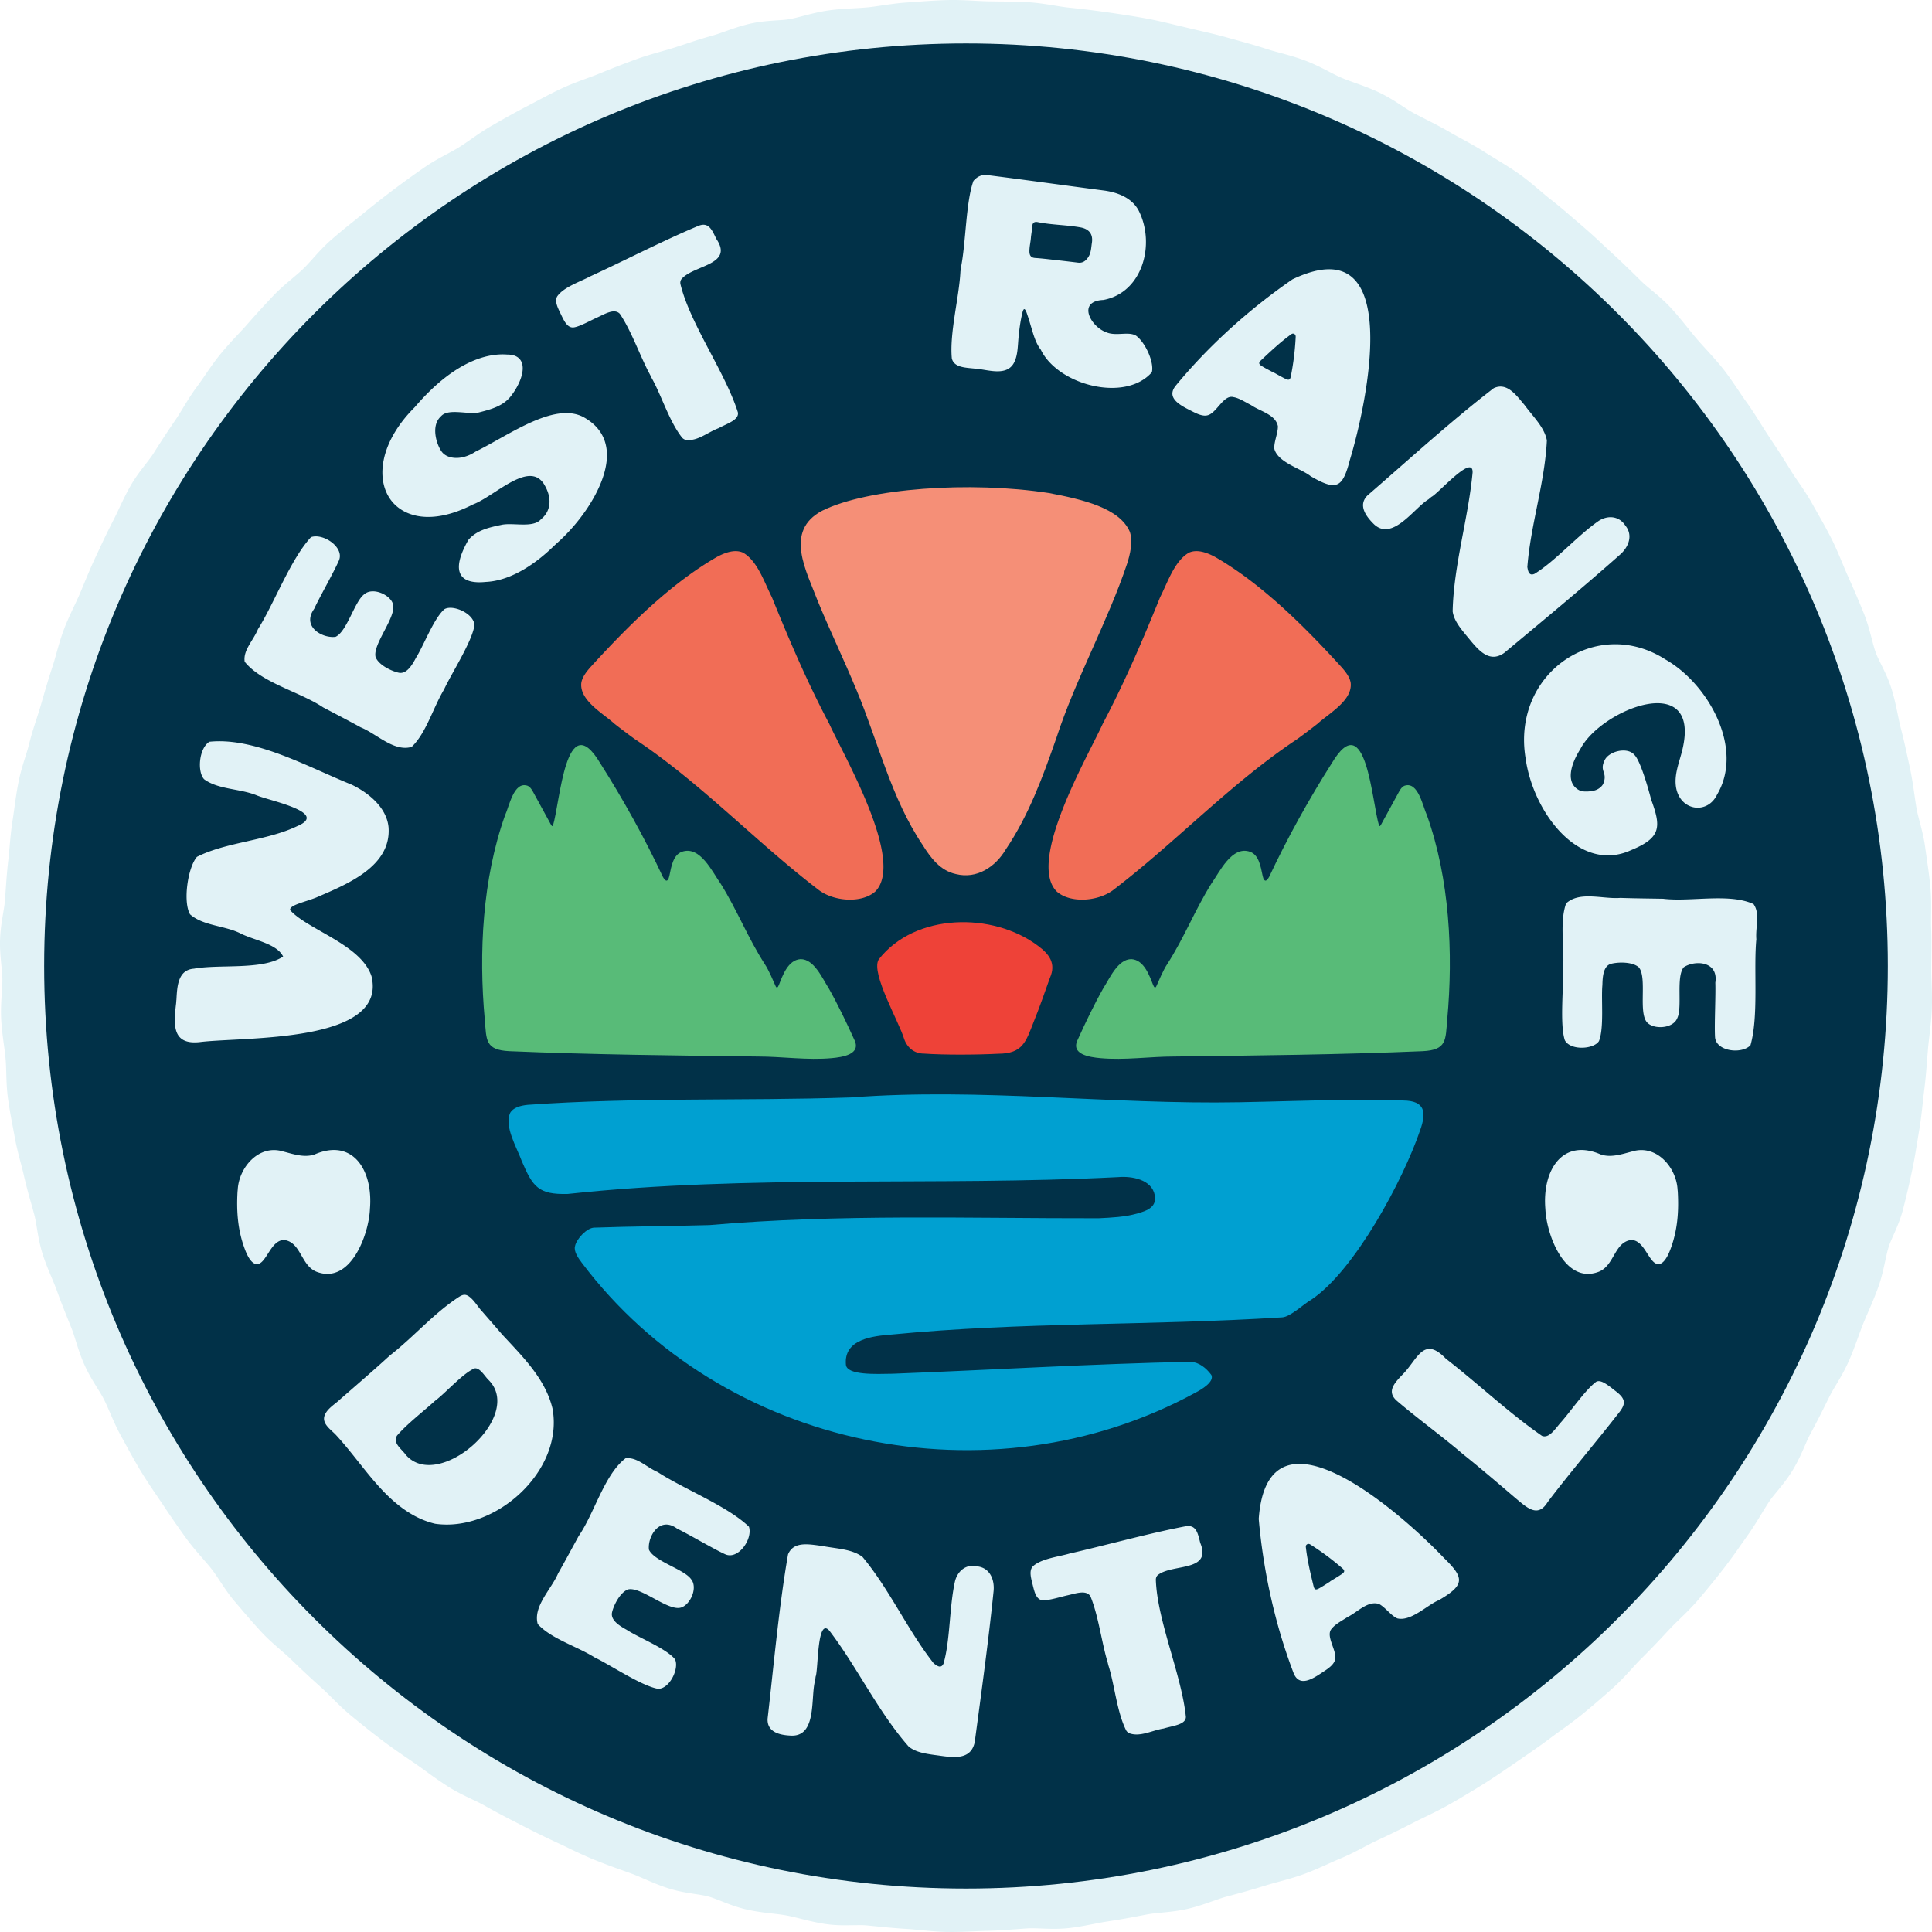
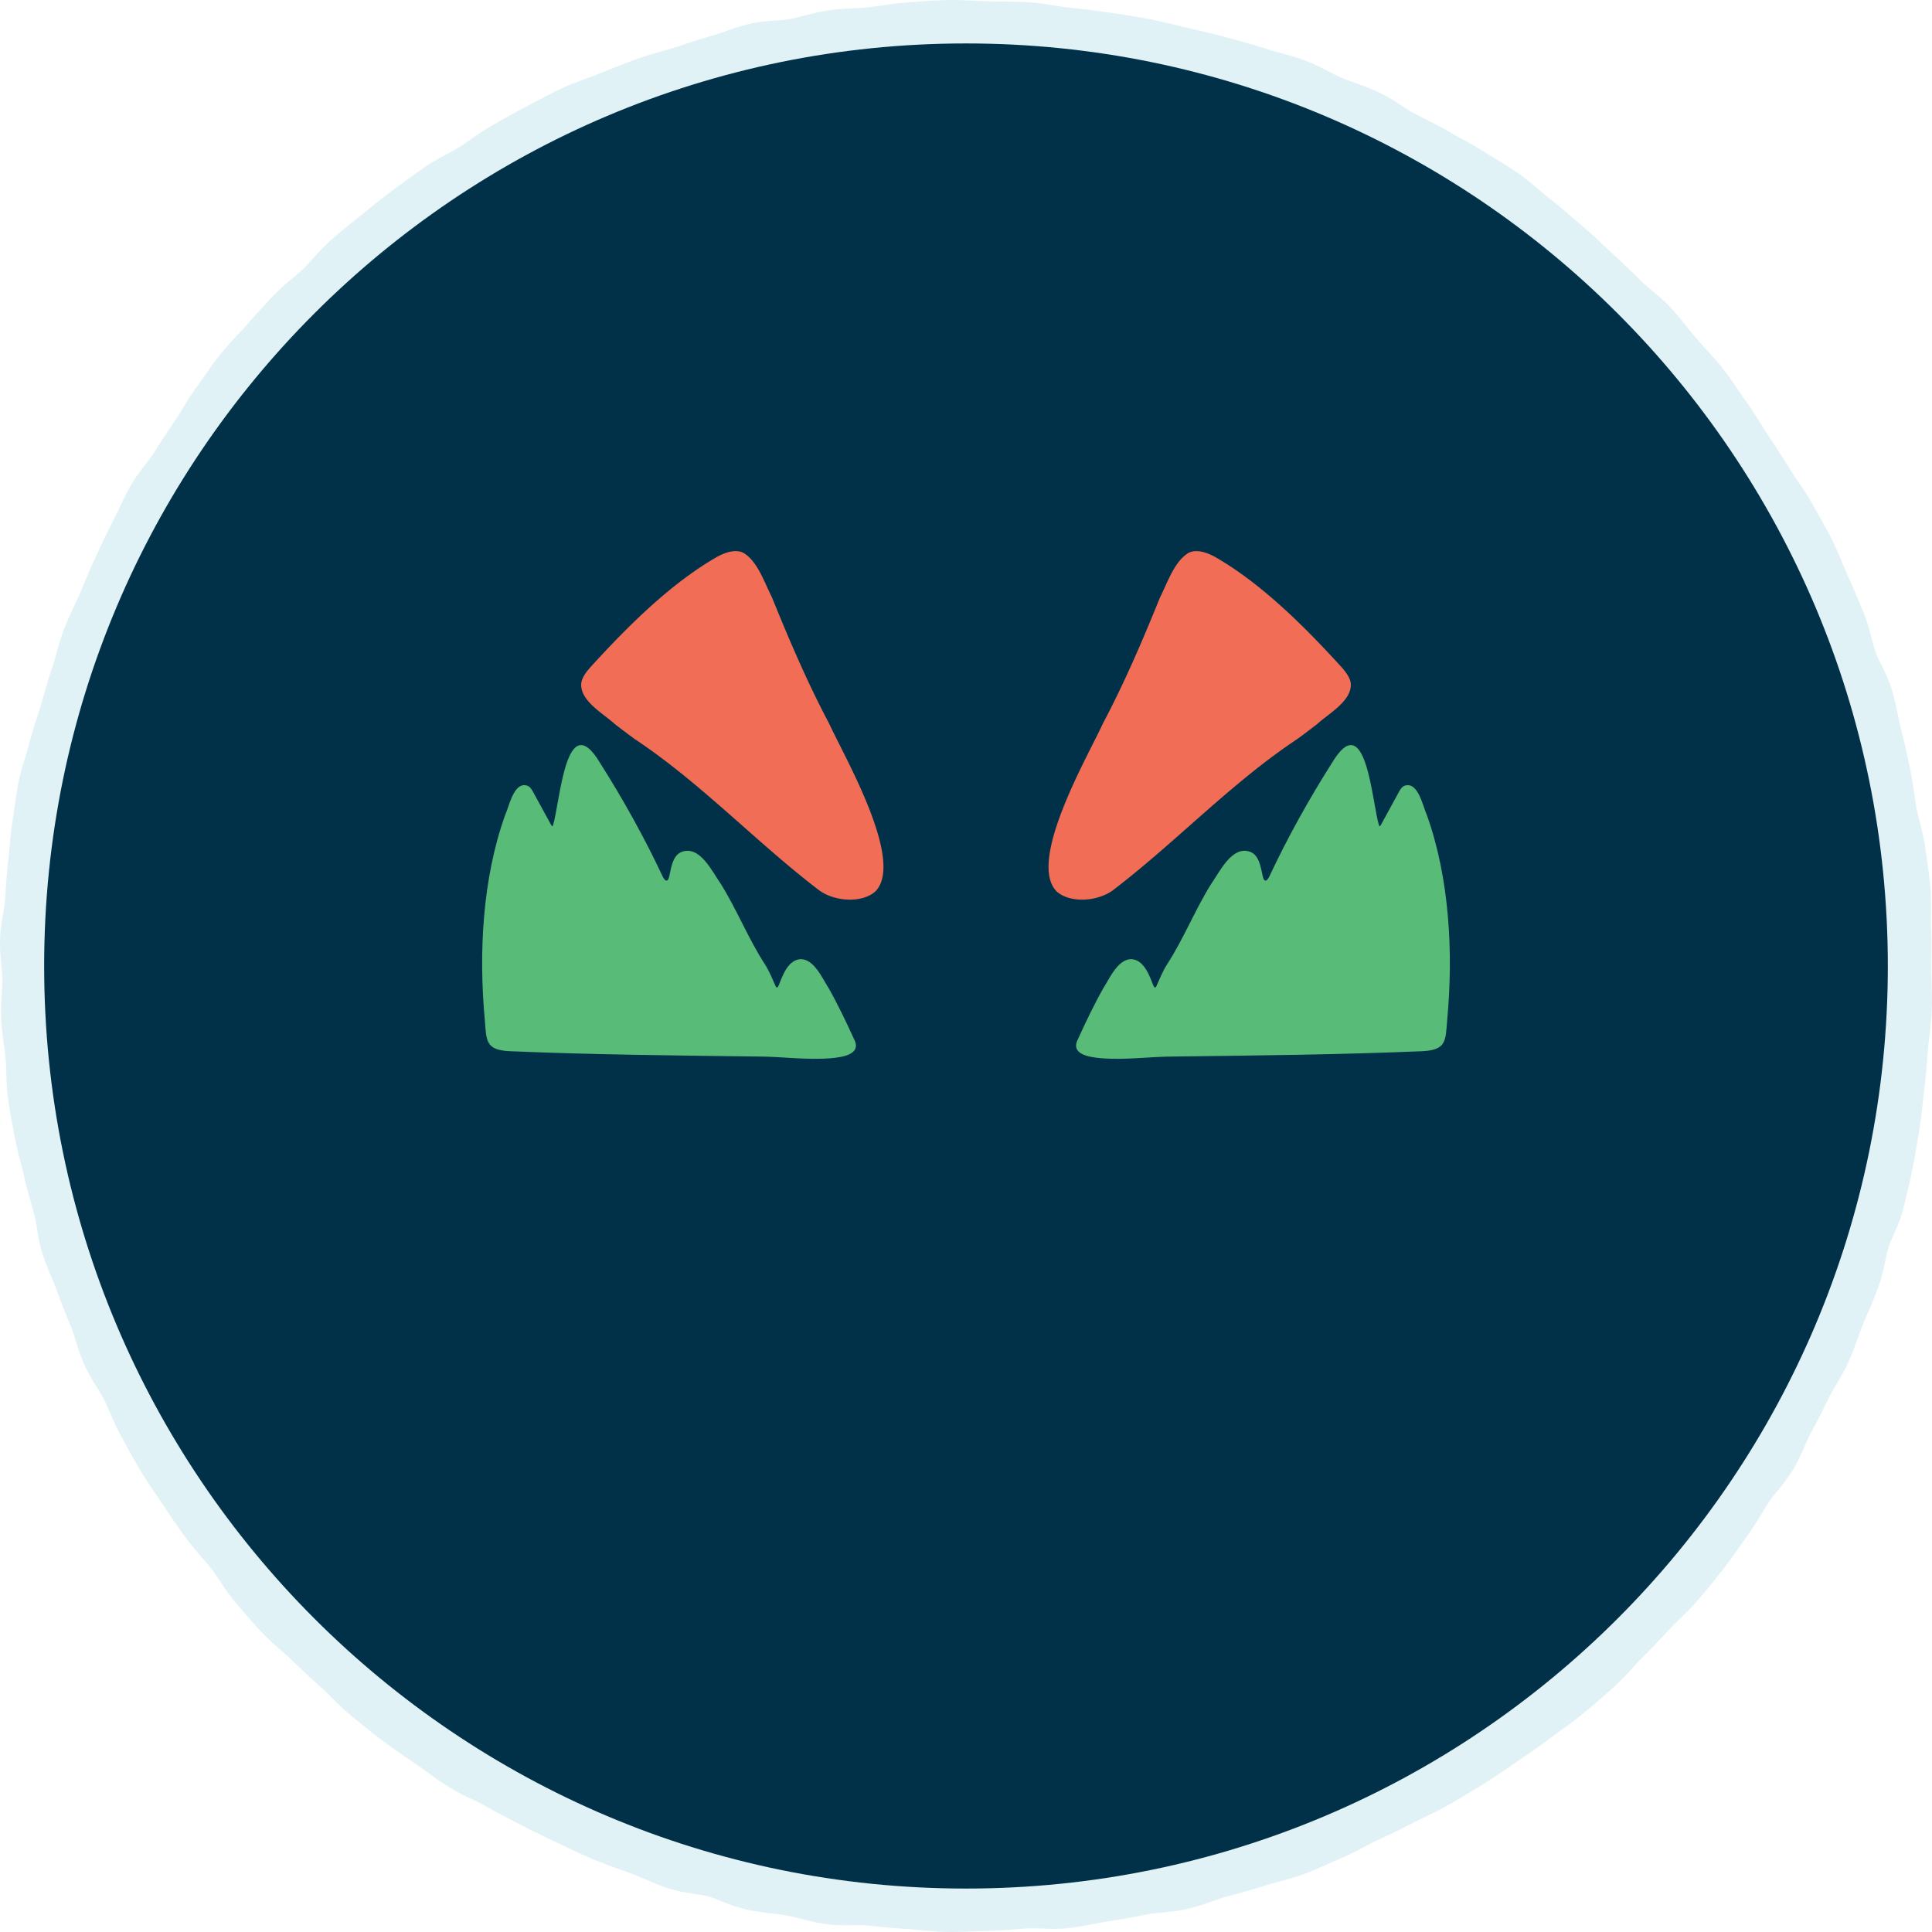
<svg xmlns="http://www.w3.org/2000/svg" width="190" height="190" fill="none" viewBox="0 0 190 190">
  <g clip-path="url(#a)">
    <path fill="#e1f2f6" d="M93.124 189.996c-.844-.017-1.688-.095-2.531-.175-.473-.046-.946-.093-1.418-.121-1.173-.069-2.33-.186-3.494-.303l-.453-.045a7 7 0 0 0-.69-.026l-1.403.017c-.456 0-1.149-.013-1.89-.118-.902-.128-1.746-.341-2.488-.525-.464-.117-.929-.235-1.398-.322-.462-.086-.936-.138-1.41-.194-.762-.087-1.624-.19-2.52-.393-.95-.216-1.775-.54-2.503-.827-.419-.164-.836-.337-1.266-.454-.433-.118-.878-.179-1.323-.248-.774-.119-1.65-.255-2.58-.55-.872-.275-1.667-.62-2.369-.924-.44-.19-.882-.384-1.333-.547l-.755-.272a68 68 0 0 1-2.967-1.116 47 47 0 0 1-2.461-1.124q-.57-.275-1.143-.542a86 86 0 0 1-3.566-1.753c-1.266-.65-2.396-1.231-3.505-1.861-.41-.234-.836-.434-1.26-.635-.698-.333-1.487-.709-2.279-1.205a40 40 0 0 1-2.185-1.509c-.359-.259-.718-.52-1.083-.771l-.722-.496a65 65 0 0 1-2.535-1.795 92 92 0 0 1-3.114-2.478c-.651-.538-1.254-1.131-1.854-1.729-.34-.339-.68-.679-1.038-1a94 94 0 0 1-2.911-2.714c-.333-.329-.693-.637-1.052-.946-.584-.507-1.247-1.081-1.88-1.757a69 69 0 0 1-2.12-2.412l-.499-.583c-.607-.707-1.087-1.436-1.511-2.078-.259-.394-.516-.79-.806-1.159-.292-.371-.605-.727-.916-1.084-.558-.641-1.116-1.289-1.617-1.982a99 99 0 0 1-2.256-3.265l-.676-1.002a53 53 0 0 1-1.511-2.318 69 69 0 0 1-1.536-2.716l-.407-.743c-.406-.736-.743-1.5-1.072-2.265-.187-.43-.37-.861-.58-1.276-.202-.406-.448-.794-.69-1.183-.398-.646-.853-1.378-1.232-2.226-.38-.836-.637-1.658-.864-2.382-.138-.438-.272-.878-.443-1.301l-.141-.35c-.443-1.097-.883-2.185-1.275-3.29-.159-.441-.345-.875-.527-1.311-.326-.769-.644-1.541-.89-2.33-.28-.909-.424-1.764-.55-2.519-.073-.445-.142-.89-.258-1.322a72 72 0 0 0-.327-1.187 47 47 0 0 1-.674-2.578c-.103-.465-.224-.92-.343-1.373-.214-.808-.422-1.616-.567-2.434l-.207-1.109a52 52 0 0 1-.467-2.751c-.121-.894-.145-1.751-.168-2.507-.013-.468-.024-.936-.067-1.398-.042-.473-.108-.936-.17-1.4-.113-.831-.22-1.662-.263-2.494-.045-.913.01-1.77.06-2.526.03-.462.062-.926.059-1.388-.004-.451-.054-.904-.099-1.356-.074-.758-.16-1.619-.128-2.554.031-.935.173-1.788.298-2.543.074-.449.152-.896.188-1.347l.063-.884c.069-1.004.141-2.007.259-3.007.052-.443.09-.894.132-1.343.074-.85.152-1.695.285-2.535.07-.434.128-.865.188-1.297.119-.862.24-1.723.413-2.572.177-.882.432-1.696.657-2.415.14-.447.283-.894.393-1.348.203-.821.46-1.624.72-2.424.141-.436.285-.873.411-1.313l.067-.233c.34-1.173.676-2.34 1.061-3.498.147-.441.272-.894.399-1.345.223-.804.452-1.607.748-2.388.292-.775.648-1.531 1.005-2.287.199-.421.4-.842.582-1.27l.4-.962c.365-.881.732-1.76 1.14-2.623l.373-.795a67 67 0 0 1 1.32-2.716c.22-.421.42-.85.622-1.278.353-.749.71-1.496 1.122-2.211.47-.82 1-1.502 1.465-2.103.275-.356.558-.71.797-1.09a96 96 0 0 1 2.138-3.258c.264-.385.507-.788.75-1.188.434-.714.872-1.421 1.368-2.087.281-.376.548-.763.814-1.153.47-.687.945-1.372 1.468-2.017a37 37 0 0 1 1.696-1.906c.31-.331.62-.663.92-1.002a95 95 0 0 1 2.633-2.89c.622-.65 1.277-1.202 1.856-1.688.356-.3.715-.598 1.05-.92.33-.317.636-.664.947-1.008.507-.565 1.08-1.202 1.765-1.81a60 60 0 0 1 2.19-1.82l.821-.66a91.783 91.783 0 0 1 6.235-4.71c.745-.514 1.501-.92 2.17-1.28.409-.22.82-.437 1.213-.683.389-.244.77-.51 1.154-.777.687-.479 1.377-.954 2.107-1.369l.444-.253a81 81 0 0 1 2.98-1.638l1.02-.536c.812-.43 1.626-.86 2.461-1.245.758-.352 1.549-.646 2.342-.937.435-.158.87-.316 1.299-.493a95 95 0 0 1 3.637-1.414c.799-.289 1.61-.522 2.423-.753.44-.123.879-.247 1.314-.385l1.115-.365a47 47 0 0 1 2.608-.81c.434-.12.865-.276 1.301-.43.717-.254 1.53-.543 2.43-.746.943-.214 1.816-.272 2.584-.322.438-.03.877-.05 1.305-.129.456-.084.903-.203 1.35-.32.731-.19 1.561-.405 2.47-.533.815-.116 1.643-.166 2.475-.21.471-.027.944-.05 1.415-.097.458-.047.92-.118 1.383-.187.823-.12 1.65-.24 2.485-.29l1.241-.086a52 52 0 0 1 2.73-.15l.433-.005c.725 0 1.451.036 2.174.073.457.024.914.049 1.368.058l1.161.017c.94.007 1.878.018 2.809.076.914.056 1.777.198 2.537.322.469.077.936.155 1.403.203a93 93 0 0 1 3.944.484c1.314.192 2.625.388 3.92.634.974.186 1.927.417 2.878.648l1.865.442c1.005.232 2.004.464 2.993.741l.871.242c.99.272 1.977.546 2.948.865.453.147.916.272 1.378.396.822.222 1.643.451 2.434.75.877.329 1.657.731 2.344 1.085.417.218.833.436 1.263.62.438.185.886.343 1.335.503.726.261 1.55.555 2.377.95.858.408 1.599.893 2.252 1.32.385.25.769.506 1.173.722q.574.303 1.156.594c.792.404 1.584.809 2.35 1.258.402.236.81.458 1.216.677.759.416 1.517.833 2.243 1.303.372.238.755.47 1.139.705.752.459 1.504.92 2.22 1.427.691.488 1.34 1.034 1.986 1.584.365.31.73.624 1.108.916.726.56 1.415 1.153 2.1 1.747l.947.81a54 54 0 0 1 2.062 1.864l.873.808a102 102 0 0 1 2.859 2.744c.333.331.696.628 1.055.928.59.491 1.26 1.05 1.901 1.738.586.633 1.129 1.304 1.669 1.974.29.362.581.723.882 1.077.306.356.624.704.942 1.053.576.63 1.149 1.263 1.677 1.931.533.68 1.015 1.39 1.495 2.102.261.389.521.778.795 1.156.512.706.981 1.45 1.446 2.195.238.378.475.758.722 1.132l.225.341a82 82 0 0 1 1.923 2.992c.247.406.519.801.791 1.196.48.698.955 1.4 1.362 2.14l.611 1.086a49 49 0 0 1 1.308 2.405c.387.778.724 1.58 1.057 2.382.177.423.352.846.538 1.263a96 96 0 0 1 1.564 3.655c.346.87.567 1.714.765 2.457.119.456.234.913.39 1.354.144.41.349.801.544 1.196.35.711.748 1.516 1.039 2.468.247.806.426 1.637.597 2.472.097.469.192.939.313 1.4.281 1.081.517 2.17.752 3.26l.132.619c.183.846.309 1.697.432 2.55.065.456.13.915.21 1.371.08.46.201.91.32 1.363.196.748.417 1.597.538 2.53l.171 1.216c.133.911.263 1.822.341 2.737.075.845.071 1.699.062 2.554-.006.478-.013.955.007 1.432.041.943.034 1.885.022 2.831l-.009 1.153c0 .453.017.913.032 1.373.03.868.056 1.736.019 2.606-.036.859-.133 1.721-.233 2.584-.054.458-.108.916-.147 1.378l-.082 1.019c-.078.982-.156 1.965-.283 2.947-.052.412-.099.834-.143 1.257-.099.898-.198 1.796-.352 2.688l-.19 1.155c-.149.926-.3 1.851-.497 2.77a95 95 0 0 1-.904 3.878c-.251.959-.613 1.779-.931 2.502-.18.406-.368.812-.499 1.235-.132.436-.227.892-.325 1.347-.162.756-.348 1.613-.661 2.503a38 38 0 0 1-.968 2.388c-.186.429-.372.857-.546 1.291-.173.431-.329.867-.489 1.304-.292.807-.59 1.615-.944 2.403-.37.835-.811 1.582-1.202 2.24-.242.409-.49.817-.702 1.246l-.201.404a87 87 0 0 1-1.601 3.126c-.227.417-.415.853-.605 1.285-.307.7-.657 1.496-1.135 2.291-.499.835-1.061 1.524-1.558 2.129-.285.351-.577.695-.821 1.068-.255.387-.497.786-.739 1.183-.45.735-.9 1.469-1.401 2.164l-.67.946a53 53 0 0 1-1.653 2.271 93 93 0 0 1-2.517 3.086c-.555.65-1.165 1.25-1.779 1.843-.339.329-.68.657-1.002 1.002l-.221.236a85 85 0 0 1-2.528 2.633c-.339.331-.659.685-.979 1.037-.577.632-1.156 1.259-1.785 1.827a89 89 0 0 1-3.021 2.595 39 39 0 0 1-2.124 1.606q-.534.384-1.061.777c-.863.655-1.755 1.268-2.646 1.881l-.6.412c-1.154.795-2.211 1.523-3.298 2.207a95 95 0 0 1-3.412 2.042c-.765.436-1.554.821-2.345 1.205-.4.194-.802.387-1.199.592A89 89 0 0 1 135.42 181c-.43.199-.851.423-1.274.646-.752.397-1.503.788-2.287 1.111-.426.177-.847.367-1.268.557-.791.356-1.582.707-2.393 1.004-.801.29-1.625.519-2.45.743-.458.125-.914.248-1.362.389a78 78 0 0 1-3.263.937l-.553.149c-.454.125-.902.285-1.353.443-.722.256-1.541.542-2.436.749-.92.211-1.789.294-2.556.369-.465.047-.93.088-1.389.172l-.714.135a68 68 0 0 1-3.192.557c-.466.069-.935.162-1.404.256-.834.163-1.668.324-2.509.41q-.681.067-1.366.065c-.413 0-.826-.015-1.239-.032-.313-.011-.628-.024-.942-.024a7 7 0 0 0-.426.011l-1.21.086c-.914.067-1.826.134-2.746.154-.444.009-.89.03-1.332.049-.722.032-1.445.063-2.169.063l-.463-.004z" />
    <path fill="#013148" d="M95 185.728c50.069 0 90.657-40.62 90.657-90.728S145.069 4.272 95 4.272 4.342 44.892 4.342 95 44.932 185.728 95 185.728" />
    <path fill="#013148" d="M91.776 41.853c.746-.045 1.49-.12 2.228-.135.747-.014 1.492.06 2.23.074.748.016 1.494.005 2.231.05.746.047 1.477.224 2.212.3.743.078 1.479.163 2.21.271a52 52 0 0 1 2.198.356c.733.14 1.45.33 2.17.498.726.171 1.451.327 2.164.528.717.201 1.436.387 2.14.618.708.232 1.447.377 2.14.638.697.262 1.335.67 2.017.961.685.292 1.412.49 2.081.81.672.32 1.261.801 1.916 1.15.658.348 1.33.663 1.97 1.038.639.376 1.314.702 1.937 1.104.624.403 1.281.767 1.887 1.195.608.43 1.147.954 1.735 1.407s1.136.958 1.705 1.436 1.097.999 1.646 1.5a53 53 0 0 1 1.605 1.54c.528.525 1.158.948 1.664 1.492.505.545.947 1.148 1.43 1.713s1.013 1.093 1.473 1.677c.459.584.847 1.224 1.282 1.827.435.602.804 1.25 1.214 1.87.411.619.823 1.234 1.208 1.87.384.636.855 1.223 1.214 1.874.358.651.745 1.291 1.077 1.957.331.665.59 1.368.894 2.047s.601 1.361.877 2.052c.275.69.396 1.438.643 2.139s.678 1.341.895 2.053c.218.71.319 1.456.507 2.176.188.719.338 1.447.495 2.174.158.726.23 1.466.357 2.2.127.731.392 1.442.488 2.181s.224 1.473.289 2.215c.064.74.001 1.49.033 2.235.033.744.006 1.484.006 2.23.001.74.063 1.485.032 2.23-.031.74-.153 1.478-.216 2.221-.063.738-.107 1.48-.203 2.22-.094.735-.149 1.479-.275 2.215-.126.729-.226 1.47-.384 2.2a53 53 0 0 1-.507 2.175c-.187.716-.589 1.375-.808 2.089-.216.707-.301 1.461-.55 2.166-.245.697-.574 1.368-.851 2.063-.274.686-.496 1.4-.801 2.083-.301.675-.745 1.287-1.077 1.958-.332.67-.657 1.335-1.011 1.982-.358.657-.592 1.38-.971 2.013-.385.641-.937 1.172-1.342 1.789-.411.624-.766 1.278-1.197 1.878-.436.607-.848 1.226-1.304 1.808a52 52 0 0 1-1.408 1.729c-.485.567-1.058 1.049-1.562 1.59-.509.546-1.012 1.088-1.539 1.607-.532.523-.996 1.113-1.545 1.609-.554.499-1.121.981-1.692 1.453-.574.474-1.195.887-1.786 1.333-.594.45-1.21.863-1.819 1.284-.613.422-1.223.844-1.85 1.238a51 51 0 0 1-1.91 1.143c-.646.369-1.327.665-1.986 1.005q-.99.51-1.998.977c-.674.312-1.31.707-1.996.99s-1.354.623-2.051.877c-.698.255-1.432.407-2.139.632-.708.226-1.426.413-2.141.609-.717.196-1.406.508-2.129.674s-1.484.162-2.214.298-1.457.283-2.191.39c-.735.106-1.46.3-2.199.377-.738.076-1.492-.042-2.233.004-.741.047-1.478.12-2.22.136s-1.483.077-2.226.063-1.479-.124-2.22-.169c-.74-.044-1.475-.122-2.215-.196-.738-.074-1.5.041-2.235-.063s-1.45-.346-2.18-.48-1.484-.161-2.208-.325-1.398-.533-2.115-.727c-.716-.194-1.484-.216-2.192-.44-.707-.223-1.374-.576-2.073-.829-.697-.253-1.4-.494-2.087-.777-.686-.282-1.346-.625-2.021-.936a53 53 0 0 1-1.997-.982c-.662-.34-1.32-.676-1.966-1.044-.644-.367-1.354-.629-1.984-1.025s-1.216-.856-1.83-1.279c-.609-.421-1.23-.832-1.825-1.281-.59-.447-1.17-.916-1.745-1.39-.57-.472-1.066-1.036-1.62-1.535a51 51 0 0 1-1.628-1.518c-.528-.518-1.136-.964-1.646-1.509-.504-.54-.982-1.114-1.468-1.681-.481-.561-.833-1.233-1.295-1.82-.456-.58-.985-1.11-1.423-1.716a54 54 0 0 1-1.267-1.834c-.407-.615-.843-1.221-1.23-1.861-.38-.632-.73-1.291-1.091-1.946-.355-.644-.598-1.341-.923-1.99-.328-.657-.786-1.248-1.085-1.91-.302-.669-.457-1.398-.728-2.072-.275-.68-.552-1.355-.796-2.039-.246-.691-.583-1.349-.798-2.044-.218-.7-.26-1.448-.446-2.151-.188-.708-.407-1.404-.564-2.114-.158-.716-.387-1.415-.514-2.131-.128-.722-.281-1.44-.378-2.161-.098-.726-.06-1.466-.127-2.192-.067-.729-.21-1.451-.246-2.179-.037-.73.077-1.464.072-2.193-.006-.732-.16-1.464-.134-2.193.025-.731.223-1.452.278-2.179s.094-1.457.18-2.18c.085-.727.117-1.46.232-2.18.115-.722.188-1.453.333-2.168.144-.715.422-1.404.596-2.113.173-.71.434-1.393.636-2.094.203-.702.402-1.4.632-2.093s.382-1.413.64-2.096.61-1.327.895-1.999.55-1.35.862-2.01c.313-.66.613-1.326.95-1.973.34-.647.614-1.33.978-1.963s.886-1.17 1.275-1.788.786-1.226 1.2-1.828c.413-.601.749-1.256 1.186-1.841.438-.584.819-1.216 1.28-1.782.46-.567.985-1.082 1.468-1.63s.97-1.092 1.475-1.62c.504-.527 1.108-.954 1.634-1.46.526-.507.971-1.1 1.518-1.584.547-.485 1.125-.93 1.692-1.392.565-.461 1.134-.92 1.719-1.358a53 53 0 0 1 1.774-1.283c.601-.412 1.279-.707 1.898-1.095.618-.386 1.192-.845 1.828-1.207.633-.36 1.266-.725 1.916-1.06.648-.332 1.286-.693 1.95-1 .661-.305 1.365-.519 2.042-.797a52 52 0 0 1 2.04-.793c.683-.248 1.395-.414 2.094-.635.693-.22 1.377-.47 2.084-.66.702-.19 1.377-.503 2.092-.665.709-.16 1.463-.113 2.185-.245.714-.13 1.411-.381 2.137-.484.719-.101 1.454-.095 2.185-.169.722-.072 1.441-.227 2.174-.271z" />
-     <path fill="#ee4238" d="M86.413 94.36c3.569-4.599 11.235-4.668 15.643-1.36 1.135.824 1.829 1.758 1.195 3.17-.512 1.441-1.015 2.889-1.59 4.313-.772 1.964-1.076 3.135-3.487 3.145-2.102.109-5.35.128-7.312-.014-.93.005-1.65-.573-1.946-1.452-.526-1.72-3.253-6.403-2.523-7.759l.02-.042" />
    <path fill="#58bb78" d="M135.637 81.227c.083.07.147-.087.201-.167.364-.659 1.351-2.475 1.761-3.223.132-.237.28-.463.536-.568 1.348-.442 1.788 2.046 2.201 2.923 2.215 6.222 2.595 13.504 1.99 20.073-.174 2.009-.016 3.002-2.434 3.112-8.134.344-16.276.423-24.416.525-2.386-.002-4.872.38-7.275.158-1.042-.097-2.965-.363-2.199-1.848.743-1.642 1.647-3.522 2.495-5.016.625-.966 1.434-2.88 2.772-2.871 1.25.076 1.785 1.664 2.125 2.521.117.283.207.356.317.16.267-.594.669-1.573 1.079-2.195 1.633-2.521 2.733-5.341 4.328-7.892.841-1.186 2.027-3.778 3.817-3.152.853.306 1.039 1.404 1.234 2.348.05.178.084.432.263.49.184-.002.272-.2.387-.383 1.748-3.748 3.956-7.714 6.153-11.165 3.399-5.705 3.942 3.917 4.655 6.155l.011.014zM54.363 81.227c-.083.07-.147-.087-.201-.167-.364-.659-1.35-2.475-1.761-3.223-.132-.237-.28-.463-.536-.568-1.348-.442-1.788 2.046-2.201 2.923-2.215 6.222-2.595 13.504-1.99 20.073.174 2.009.016 3.002 2.434 3.112 8.134.344 16.276.423 24.416.525 2.386-.002 4.872.38 7.275.158 1.042-.097 2.965-.363 2.199-1.848-.743-1.642-1.647-3.522-2.495-5.016-.625-.966-1.434-2.88-2.772-2.871-1.25.076-1.785 1.664-2.125 2.521-.117.283-.207.356-.317.16-.267-.594-.669-1.573-1.079-2.195-1.633-2.521-2.733-5.341-4.328-7.892-.84-1.186-2.027-3.778-3.817-3.152-.853.306-1.04 1.404-1.233 2.348-.051.178-.085.432-.264.49-.184-.002-.272-.2-.387-.383-1.748-3.748-3.956-7.714-6.153-11.165-3.399-5.705-3.942 3.917-4.655 6.155z" />
-     <path fill="#00a0d1" d="M119.138 135.238c.287.662-.972 1.415-1.578 1.725-20.146 10.984-46.537 5.546-60.33-12.759-.365-.473-.823-1.15-.681-1.648.132-.704 1.156-1.81 1.888-1.825 3.721-.135 7.625-.143 11.333-.252 12.69-1.108 25.549-.652 38.278-.672 1.273-.063 2.549-.119 3.781-.462 1.086-.301 1.942-.692 1.734-1.803-.294-1.55-2.243-1.897-3.607-1.78-18.03.915-36.14-.28-54.12 1.655-2.892.078-3.434-.698-4.51-3.201-.494-1.352-1.758-3.442-1.161-4.759.288-.529 1.002-.73 1.735-.804 10.57-.754 21.193-.368 31.78-.727 12.753-.971 25.524.718 38.274.472 3.448-.063 6.895-.189 10.344-.225 1.894-.015 3.763-.02 5.685.054 2.185.016 2.312 1.173 1.675 2.939-1.679 4.914-6.426 13.772-10.673 16.631-.72.395-2.061 1.704-2.884 1.756-13.35.836-25.491.437-38.447 1.694-1.782.144-4.69.426-4.462 2.964.094 1.055 2.986.912 4.578.887 9.592-.365 19.759-.983 29.348-1.176.806.056 1.512.618 2.004 1.284z" />
-     <path fill="#f58f77" d="M111.127 52.345c.293.977.021 2.133-.29 3.11-1.886 5.644-5.079 11.367-6.959 17.148-1.33 3.818-2.72 7.603-4.969 10.938-1.023 1.72-2.844 2.935-4.906 2.417-1.534-.333-2.478-1.59-3.267-2.86-3.108-4.617-4.381-10.18-6.502-15.231-1.2-2.91-2.585-5.777-3.785-8.69-1.141-3.023-3.374-6.954.404-8.95 4.485-2.228 14.572-2.933 22.288-1.743 3.401.642 6.968 1.487 7.971 3.816z" />
    <path fill="#f16d56" d="M132.833 67.158c.187 1.73-2.122 2.983-3.271 4.026a69 69 0 0 1-1.983 1.497c-6.56 4.36-11.934 10.147-18.153 14.886-1.518 1.103-4.187 1.274-5.505.107-2.95-2.976 3.072-13.304 4.523-16.484 2.152-4.07 3.905-8.161 5.644-12.455.736-1.436 1.402-3.553 2.827-4.379.798-.373 1.774-.014 2.548.396 4.624 2.65 8.833 6.875 12.409 10.792.406.45.847.996.952 1.566zM57.167 67.158c-.187 1.73 2.122 2.983 3.271 4.026q.979.767 1.983 1.497c6.56 4.36 11.934 10.147 18.152 14.886 1.52 1.103 4.188 1.274 5.506.107 2.95-2.976-3.072-13.304-4.523-16.484-2.152-4.07-3.905-8.161-5.644-12.455-.736-1.436-1.402-3.553-2.827-4.379-.798-.373-1.774-.014-2.548.396-4.624 2.65-8.833 6.875-12.41 10.792-.405.45-.846.996-.951 1.566z" />
-     <path fill="#e1f2f6" d="M36.54 96.022c-1.005-3.134-6.339-4.605-8.013-6.525-.054-.488 1.388-.764 2.562-1.227 2.995-1.294 7.422-3.037 7.121-6.93-.197-1.939-1.964-3.374-3.632-4.175-4.274-1.722-9.492-4.69-13.99-4.218-1.023.651-1.21 2.933-.515 3.687 1.395 1.022 3.453.902 5.145 1.572 1.165.518 7.21 1.689 4.025 3.034-2.997 1.447-7.01 1.566-9.874 3.026-.898 1.035-1.396 4.406-.68 5.653 1.287 1.143 3.429 1.1 4.965 1.88 1.35.684 3.56.994 4.19 2.271-2.03 1.361-6.241.734-8.775 1.194-1.593.111-1.648 1.785-1.72 3.074l-.004-.004-.026.338c-.252 2.108-.403 4.102 2.32 3.81 4.224-.54 18.472.17 16.9-6.46M31.771 69.563l.306.16c.973.513 2.218 1.158 3.403 1.809 1.584.645 3.263 2.427 5.002 1.921 1.43-1.352 2.108-3.853 3.183-5.638.706-1.545 2.755-4.692 2.993-6.315-.029-1.175-2.137-2.082-2.955-1.587-1.047.914-2.025 3.557-2.792 4.775-.349.654-.9 1.63-1.69 1.472-.72-.154-1.98-.758-2.285-1.542-.313-1.276 2.107-3.973 1.704-5.235-.29-.915-1.988-1.654-2.81-.946-.963.697-1.7 3.672-2.833 4.191-1.296.168-3.36-.999-2.098-2.754.525-1.145 1.922-3.585 2.422-4.73.598-1.302-1.528-2.739-2.734-2.32-2.006 2.155-3.634 6.545-5.216 9.049-.462 1.13-1.482 2.067-1.307 3.204 1.645 2.07 5.458 2.975 7.707 4.486M46.507 49.611c.623-.231 1.347-.699 2.113-1.194 1.85-1.193 3.76-2.426 4.828-.885.954 1.487.629 2.71-.068 3.373q-.067.066-.139.123l-.12.12c-.815.774-2.693.23-3.788.463-1.197.252-2.442.511-3.268 1.483-.922 1.612-1.163 2.78-.717 3.474.364.566 1.185.787 2.435.66 2.692-.122 5.176-2.096 6.479-3.335l.382-.363q.27-.239.54-.494c2.5-2.375 4.743-5.97 4.485-8.716-.133-1.405-.88-2.504-2.227-3.267h.003c-2.296-1.275-5.566.555-8.454 2.166-.781.438-1.519.85-2.23 1.2-1.353.893-2.73.729-3.278.057-.509-.628-1.14-2.511-.187-3.463a3 3 0 0 1 .136-.139c.767-.73 2.698-.06 3.705-.322 1.19-.31 2.422-.624 3.198-1.718.769-1.022 1.353-2.435.927-3.289-.155-.311-.52-.681-1.375-.675-1.637-.134-4.987.36-9.087 5.164-1.589 1.58-2.636 3.317-3.027 5.02-.357 1.568-.132 3.014.636 4.078 1.177 1.633 3.925 2.616 8.098.48M56.437 32.197c.594-.084 1.678-.702 2.3-.977.742-.337 1.674-.926 2.216-.364 1.15 1.682 2.034 4.278 2.975 5.996l.137.285c.963 1.678 1.738 4.28 2.995 5.878.103.13.254.226.418.248 1.12.148 2.131-.762 3.18-1.15.861-.47 2.038-.804 1.909-1.557-1.23-3.921-4.685-8.673-5.642-12.584-.045-.184-.02-.388.103-.534 1.182-1.387 5.166-1.362 3.422-3.94-.421-.859-.743-1.704-1.766-1.285-3.328 1.382-7.25 3.41-10.6 4.948-.983.532-2.671 1.067-3.297 2.005-.28.542.143 1.238.416 1.828.298.622.627 1.288 1.233 1.203M102.354 34.387c1.696 3.503 8.321 5.217 10.926 2.217.236-.996-.649-2.925-1.549-3.585-.751-.463-1.955.074-2.925-.337-1.54-.535-2.926-3.065-.299-3.183 3.857-.712 5.132-5.473 3.49-8.758-.663-1.284-2.069-1.821-3.433-2.005-3.755-.488-7.89-1.07-11.491-1.519-.585-.057-.981.173-1.337.567-.76 2.067-.74 6.153-1.241 8.56h.007l-.049.355c-.127 2.548-1.084 6.054-.846 8.551.234.942 1.4.899 2.56 1.031 1.126.126 2.857.7 3.548-.596.383-.72.372-1.642.446-2.432.081-.85.189-1.713.398-2.541.184-.73.396.023.502.328.133.385.241.775.359 1.162.224.742.447 1.562.934 2.185m-1.116-9.635c-.011-.493.126-.968.152-1.457v-.002c.041-.337.1-.674.121-1.014q.031-.539.537-.436c1.39.283 2.818.271 4.212.52.854.154 1.255.68 1.119 1.535-.076.476-.071.975-.365 1.405-.248.364-.544.584-1.003.527q-1.253-.154-2.508-.292c-.567-.064-1.136-.13-1.703-.167-.407-.026-.553-.247-.562-.619M125.673 41.915c.007.733-.419 1.583-.345 2.247.37 1.348 2.697 1.944 3.581 2.682h.003l.281.157c2.325 1.3 2.878.854 3.563-1.783 1.655-5.453 5.506-23.068-5.65-17.747-4.255 2.93-8.265 6.557-11.451 10.424-1.036 1.23.409 1.963 1.45 2.487.592.308 1.202.607 1.695.447.874-.26 1.543-2.038 2.499-1.775.517.075 1.139.478 1.744.79.885.612 2.409.919 2.63 2.071m-.449-5.286-.001-.001c-.37-.202-.75-.39-1.109-.61-.334-.204-.363-.336-.101-.584.916-.862 1.832-1.723 2.847-2.472.115-.085.235-.204.397-.13.195.086.168.273.159.438a26 26 0 0 1-.471 3.741c-.07.358-.201.405-.543.238-.398-.195-.781-.421-1.17-.633zM135.084 51.517c1.831 1.805 3.987-1.568 5.403-2.413l-.001-.001.281-.237c.634-.283 4.103-4.287 4.053-2.405-.418 4.52-1.864 9.113-1.961 13.67.125.845.68 1.555 1.3 2.31 1.017 1.2 2.159 2.926 3.782 1.757 3.809-3.171 7.792-6.472 11.322-9.605.887-.748 1.378-1.943.575-2.913-.621-.958-1.741-1.028-2.631-.444-2.121 1.473-4.231 3.928-6.298 5.197-.559.242-.638-.284-.705-.67.314-4.131 1.727-8.312 1.92-12.456-.246-1.292-1.33-2.3-2.204-3.486-.827-.979-1.723-2.253-3.022-1.646-4.158 3.194-8.577 7.233-12.404 10.538-.969.953-.17 2.052.591 2.804zM172.45 88.911c-2.402-1.105-6.214-.191-8.902-.525l-.346-.005c-1.099-.018-2.501-.032-3.852-.078-1.705.139-4.007-.694-5.332.542-.667 1.853-.144 4.39-.299 6.47.065 1.698-.345 5.431.174 6.988.556 1.036 2.846.894 3.353.082.522-1.288.205-4.089.34-5.522.017-.741.069-1.862.846-2.077.712-.187 2.108-.216 2.734.345.854.998-.091 4.498.838 5.442.672.686 2.52.58 2.934-.423.546-1.057-.137-4.045.641-5.02 1.081-.735 3.449-.625 3.114 1.511.047 1.26-.1 4.067-.03 5.316.052 1.432 2.598 1.755 3.486.837.819-2.83.294-7.484.577-10.432-.096-1.219.391-2.514-.276-3.45M54.332 138.507c-.716-2.954-2.983-5.136-4.983-7.305-.623-.732-1.258-1.448-1.885-2.174-.445-.461-.755-1.058-1.256-1.465-.494-.404-.8-.206-1.268.109-2.396 1.614-4.294 3.833-6.564 5.604l-.236.208c-1.254 1.153-3.21 2.839-4.672 4.114-.49.476-1.209.867-1.505 1.508-.41.881.58 1.473 1.096 2.035 1.523 1.653 2.798 3.516 4.318 5.172 1.482 1.614 3.244 3.028 5.418 3.538 5.93.855 12.685-5.212 11.537-11.344m-14.44 4.548c-.378-.547-1.293-1.121-.854-1.864.961-1.129 2.604-2.394 3.678-3.369h-.003l.092-.076c1.036-.774 2.783-2.759 3.883-3.178.518-.061.973.764 1.34 1.126 3.631 3.56-4.941 11.116-8.136 7.361M64.694 144.776c-1.123-.481-2.042-1.515-3.18-1.36-2.095 1.614-3.06 5.417-4.606 7.643l-.165.304c-.528.965-1.192 2.201-1.86 3.377-.671 1.574-2.478 3.227-2 4.976 1.328 1.452 3.816 2.17 5.583 3.274 1.533.732 4.644 2.832 6.262 3.096 1.175-.01 2.115-2.105 1.633-2.933-.897-1.062-3.522-2.083-4.727-2.87-.648-.359-1.615-.927-1.444-1.715.166-.718.79-1.968 1.577-2.261 1.28-.293 3.936 2.171 5.204 1.788.919-.276 1.685-1.963.99-2.796-.681-.976-3.642-1.76-4.143-2.903-.147-1.299 1.052-3.346 2.786-2.056 1.135.544 3.55 1.981 4.688 2.499 1.291.62 2.76-1.486 2.362-2.699-2.122-2.042-6.483-3.741-8.96-5.364M96.155 154.048c-1.105-.285-1.977.423-2.237 1.455-.566 2.52-.46 5.757-1.124 8.09-.248.557-.662.223-.972-.015-2.562-3.255-4.347-7.29-7.006-10.472-1.056-.784-2.535-.793-3.98-1.074-1.27-.161-2.791-.493-3.338.834-.902 5.167-1.426 11.133-2.01 16.157-.069 1.358 1.262 1.626 2.33 1.665 2.57.089 1.876-3.854 2.348-5.435h-.001l.046-.365c.275-.637.123-5.935 1.359-4.514 2.748 3.611 4.788 7.971 7.797 11.392.663.538 1.552.685 2.518.822 1.56.195 3.568.692 3.973-1.267.66-4.914 1.362-10.041 1.843-14.738.147-1.152-.299-2.364-1.546-2.534zM116.569 150.105c-3.54.673-7.793 1.854-11.386 2.676-1.071.319-2.833.498-3.637 1.288-.384.473-.113 1.241.034 1.875.165.669.351 1.389.962 1.43.599.039 1.785-.344 2.451-.487.795-.178 1.828-.564 2.244.097.781 1.882 1.117 4.604 1.688 6.478l.075.307c.6 1.84.828 4.546 1.732 6.367a.66.66 0 0 0 .358.328c1.067.374 2.242-.31 3.348-.476.939-.283 2.158-.37 2.186-1.133-.403-4.09-2.814-9.448-2.953-13.472-.006-.19.059-.384.211-.501 1.44-1.117 5.334-.278 4.154-3.157-.237-.927-.38-1.821-1.466-1.619zM142.001 153.213c-3.923-4.131-17.332-16.175-18.212-3.838.447 5.149 1.62 10.429 3.409 15.111.557 1.508 1.908.613 2.877-.035.56-.363 1.12-.747 1.224-1.255.207-.889-1.01-2.349-.309-3.051.321-.413.978-.756 1.548-1.128.968-.469 1.987-1.644 3.098-1.268.64.356 1.169 1.146 1.781 1.409 1.355.344 3.021-1.388 4.099-1.794l.001-.003.275-.166c2.278-1.382 2.162-2.084.209-3.982m-10.062 1.599c-.366.25-.751.473-1.127.706l.007.013-.001.001c-.358.223-.709.461-1.078.665-.342.19-.471.15-.556-.201-.298-1.222-.594-2.445-.744-3.698-.017-.142-.062-.305.082-.409.172-.128.321-.012.46.077a26 26 0 0 1 3.019 2.256c.276.238.252.375-.062.59M158.46 136.472c-.512-.38-1.053-.784-1.467-.595-1.064.763-2.596 3.027-3.563 4.088-.537.627-1.102 1.51-1.786 1.244-3.256-2.251-6.289-5.139-9.451-7.589-2.231-2.32-2.785.103-4.281 1.579-.832.868-1.5 1.637-.612 2.5 1.919 1.657 4.532 3.563 6.403 5.164l-.002.001.246.201c1.742 1.396 3.39 2.811 5.058 4.234 1.129.938 2.211 2.027 3.19.43 1.901-2.532 4.817-5.968 6.862-8.597.357-.437.718-.917.625-1.345-.108-.555-.795-.95-1.222-1.316zM36.38 118.902c.329-3.773-1.653-7.028-5.467-5.359-1.032.336-2.13-.066-3.089-.308-2.345-.708-4.316 1.536-4.443 3.746l-.023.224c-.109 1.952.024 3.793.723 5.649.393 1.058 1.074 2.11 1.899.978.519-.656 1.017-1.935 2.005-1.883 1.64.259 1.613 2.544 3.172 3.131 3.33 1.246 5.117-3.685 5.224-6.178M164.978 116.981c-.127-2.21-2.099-4.454-4.444-3.746-.958.242-2.056.644-3.088.308-3.815-1.669-5.796 1.586-5.468 5.359.107 2.493 1.893 7.424 5.224 6.178 1.559-.587 1.533-2.873 3.171-3.131.989-.052 1.487 1.227 2.006 1.883.824 1.132 1.506.08 1.899-.978.699-1.856.831-3.697.722-5.649zM150.03 74.558c.721 5.31 5.284 11.411 10.403 9.037 2.959-1.217 2.922-2.299 1.949-4.957 0 0-.935-3.683-1.64-4.392-.695-.828-2.484-.373-2.916.48-.599 1.178.338 1.188-.175 2.393a1.2 1.2 0 0 1-.157.21 1.48 1.48 0 0 1-.819.442 3.3 3.3 0 0 1-1.171.035c-1.682-.67-1-2.702-.101-4.115 1.984-3.915 11.93-7.88 10.051.032-.298 1.25-.87 2.508-.603 3.83.477 2.229 3.083 2.534 4.008.6 2.7-4.56-.871-10.904-5.066-13.293-6.8-4.369-15.136 1.37-13.763 9.698" />
  </g>
  <defs>
    <clipPath id="a">
      <path fill="#fff" d="M0 0h190v190H0z" />
    </clipPath>
  </defs>
</svg>